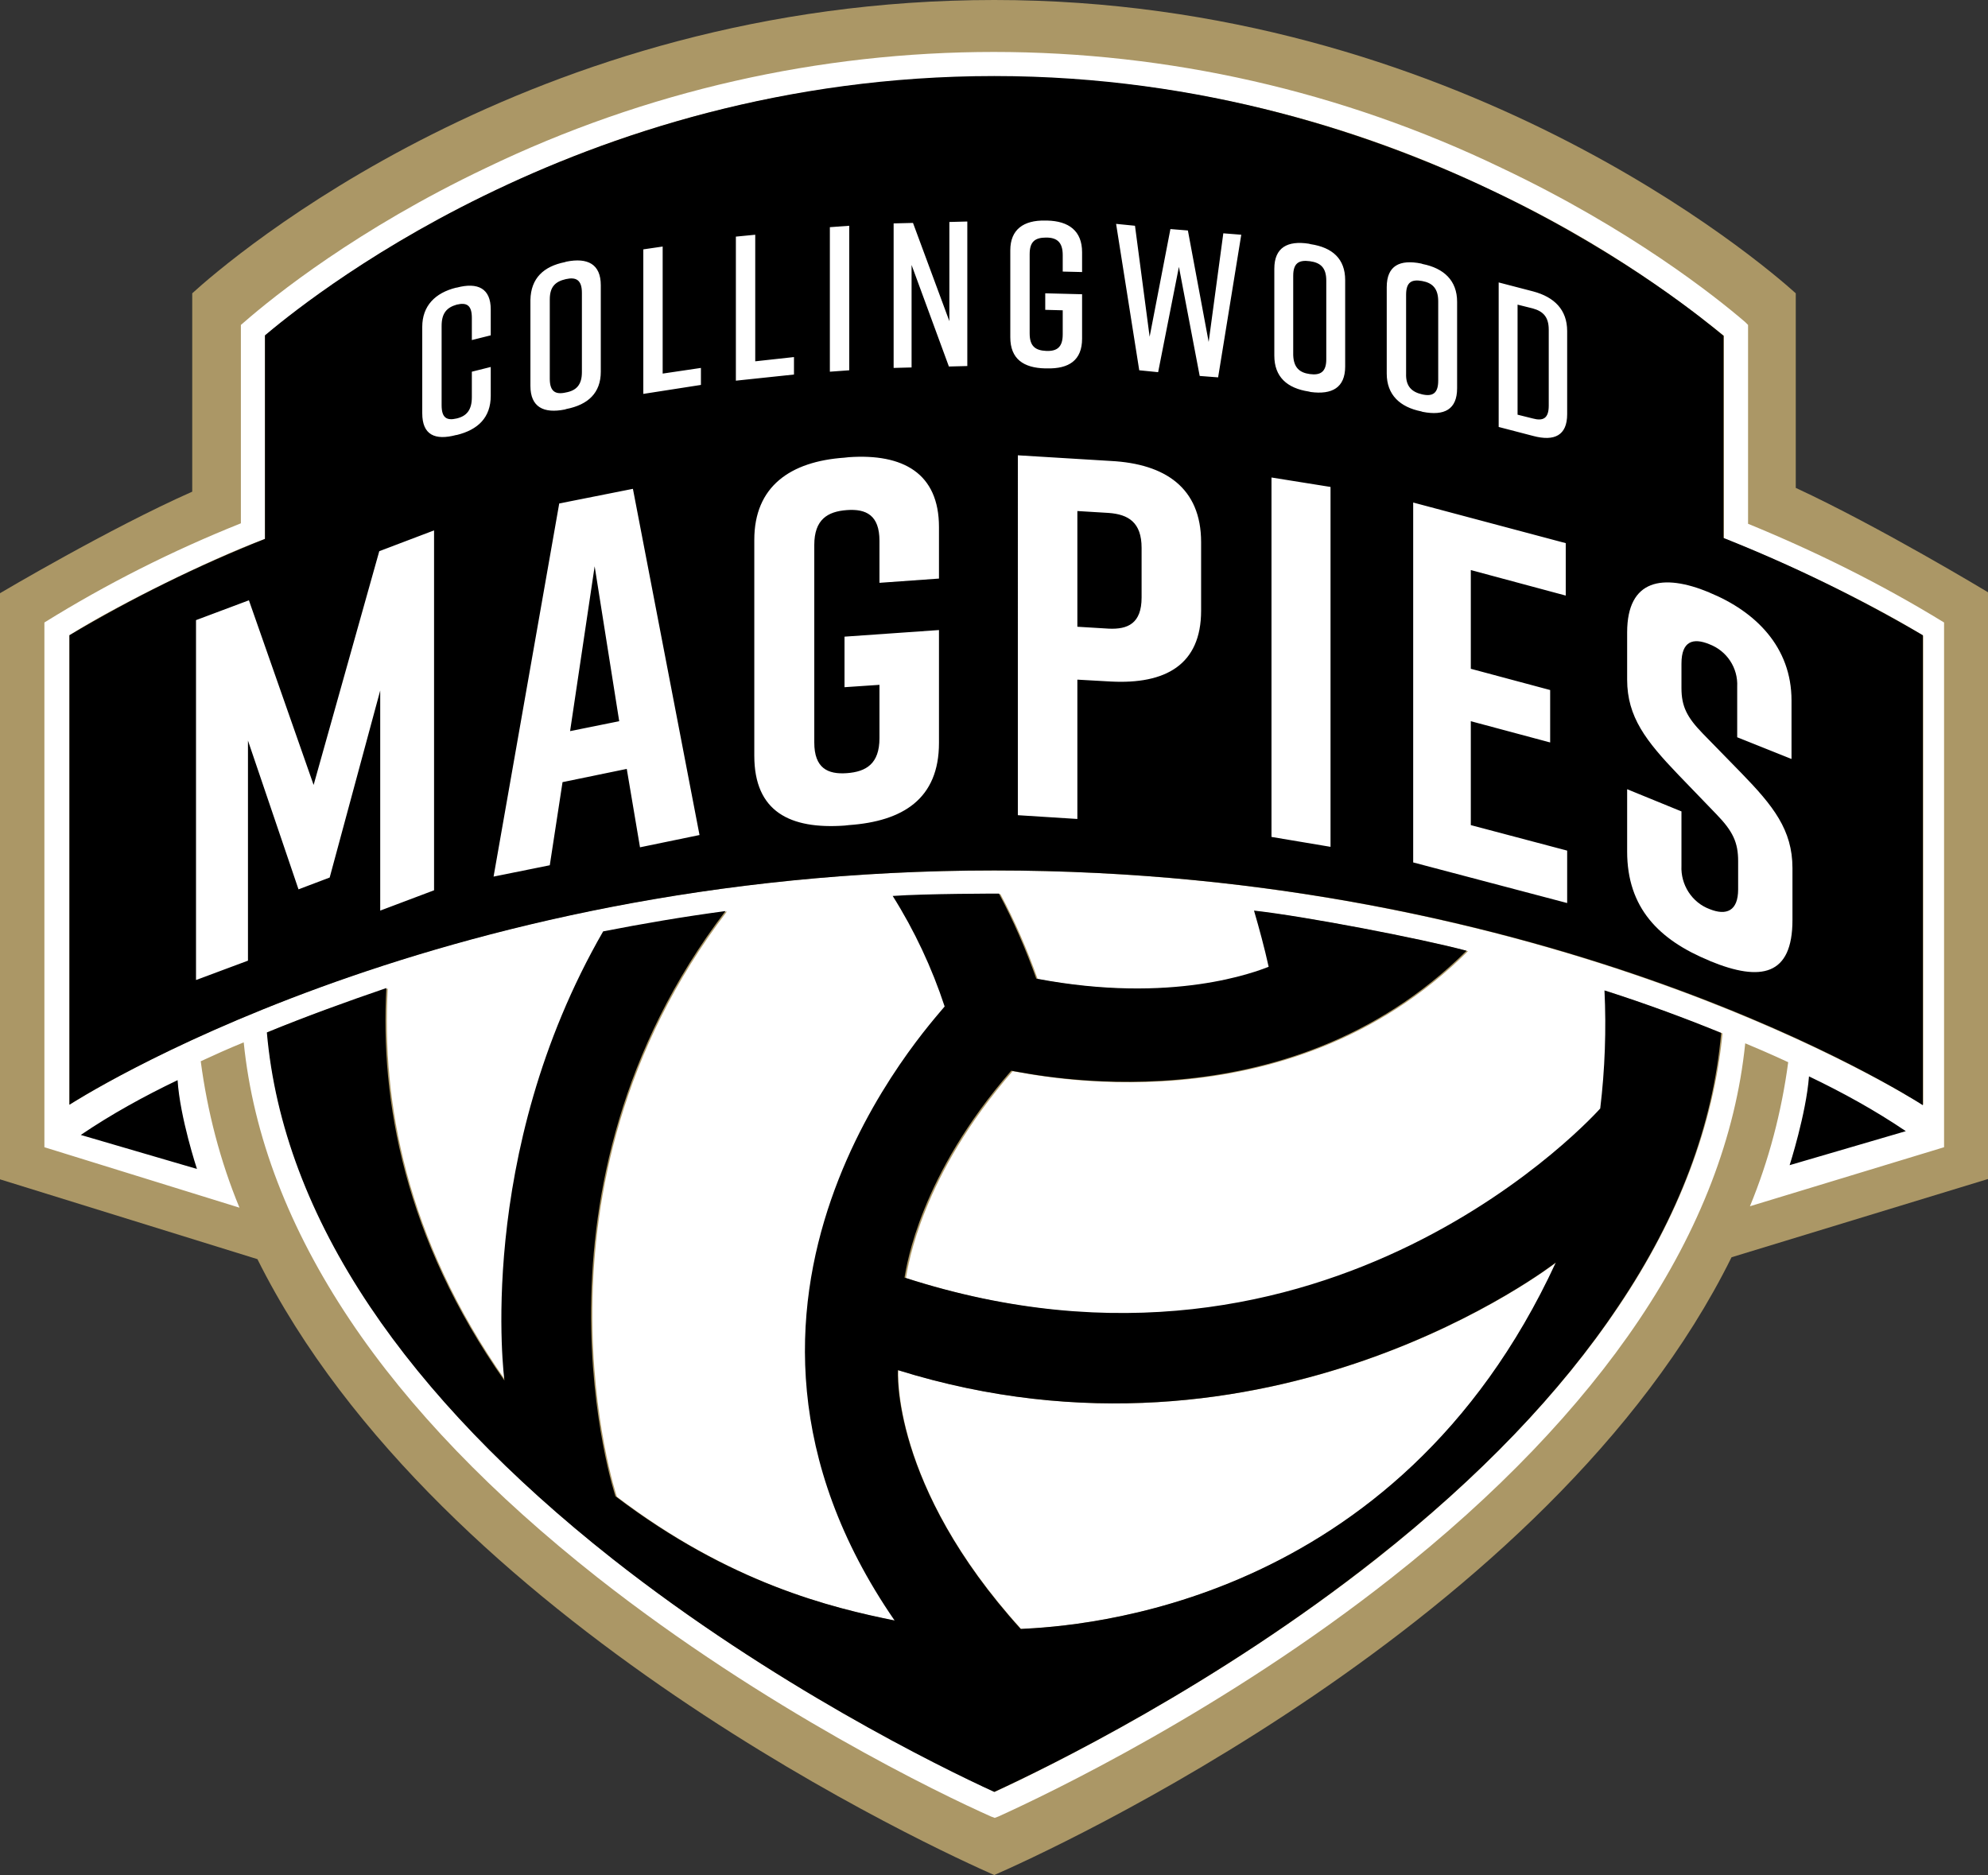
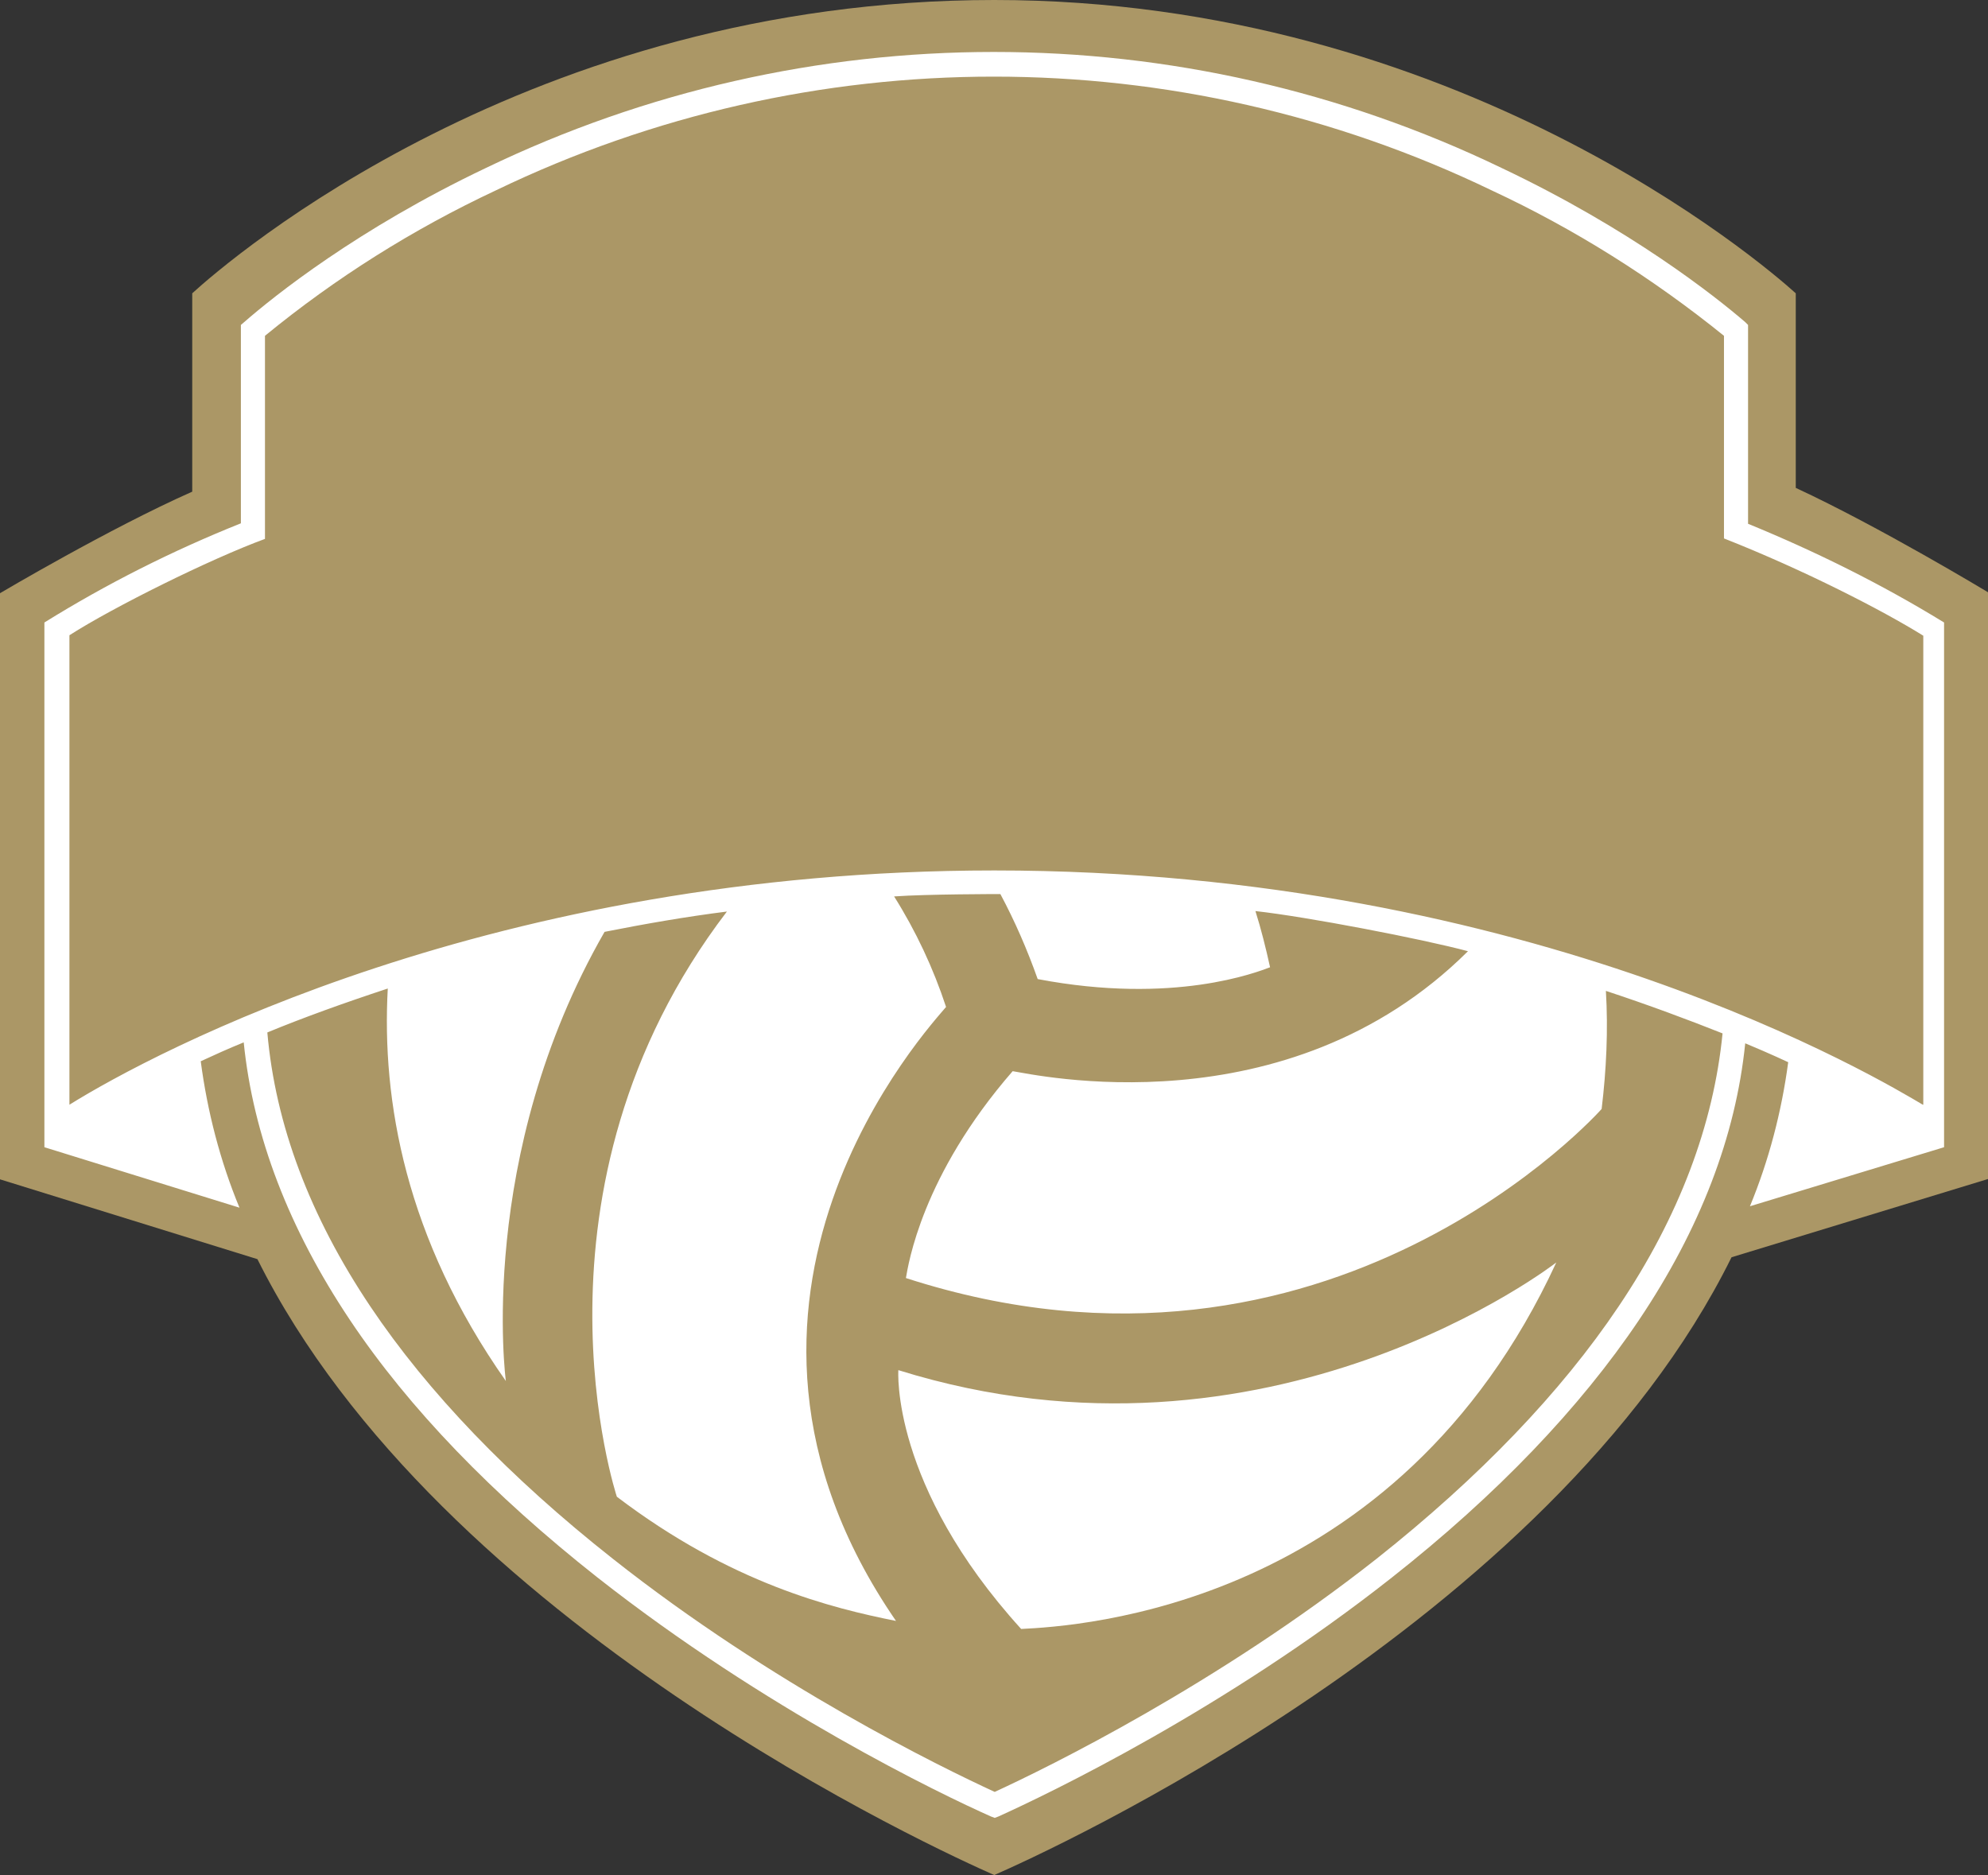
<svg xmlns="http://www.w3.org/2000/svg" version="1.1" id="Magpies" x="0px" y="0px" viewBox="0 0 420.9 397" style="enable-background:new 0 0 420.9 397;" xml:space="preserve">
  <rect x="0" y="0" width="420.9" height="397" fill="#333333" stroke="none" />
  <style type="text/css">
	.st0{fill:#AB9766;}
	.st1{fill:#FFFFFF;}
</style>
  <title>team-magpies</title>
  <path class="st0" d="M420.9,125.4c0,0-23-13.9-40.7-22.1V62.1C372.9,55.5,308.1,0,210.5,0C112.1,0,48.6,54.9,40.7,62.1v42  C23.1,111.9,0,125.6,0,125.6v124.1l54.5,16.9C93.1,344,199.8,392.3,210.5,397c10.8-4.7,117.7-53.1,156.1-130.8l54.4-16.6  L420.9,125.4z" />
  <path class="st1" d="M190.2,290.1c0,0-1.7,24.3,26,54.8c12-0.6,79.5-4.4,113.3-77.6C329.5,267.3,268.8,314.6,190.2,290.1  L190.2,290.1z" />
  <path class="st1" d="M370.1,110.9V68.8l-0.6-0.6c-6.4-5.5-24.3-19.7-51.5-32.6c-68-32.8-147.2-32.8-215.2,0  C75.7,48.5,58,62.7,51.7,68.2L51,68.8v42c-14.5,5.8-28.4,12.8-41.6,21v111.1l41.3,12.8c-4.1-9.9-6.8-20.4-8.2-31  c2.8-1.3,5.9-2.7,9.1-4c2,19.8,9.6,39.5,22.5,58.8c12.5,18.7,30.2,37,52.4,54.5c35.6,28,72.7,45.9,83.3,50.6l0.8,0.3l0.8-0.3  c10.6-4.8,47.8-22.6,83.3-50.6c22.2-17.5,39.8-35.9,52.3-54.5c12.9-19.2,20.5-38.9,22.5-58.6c5.3,2.2,9.1,4,9.1,4  c-1.4,10.5-4.1,20.8-8.1,30.5l41.1-12.5V131.8C398.4,123.7,384.5,116.8,370.1,110.9z M342.7,276.6c-12.2,18.2-29.5,36.2-51.2,53.4  c-33.9,26.7-69.6,44.2-80.9,49.4c-11.3-5.2-47-22.6-80.9-49.4c-21.8-17.2-39.1-35.2-51.3-53.4c-12.8-19.1-20.1-38.5-21.8-58  c7.5-3.1,16.1-6.2,25.5-9.3c-1.3,23.7,3.7,52.8,25,83.1c0,0-6.4-47.6,20.9-95.1c8.6-1.7,17.2-3.2,25.9-4.3  c-44.9,58.8-23.3,123.9-23.3,123.9c24.2,18.4,45.6,23.6,59.1,26.3c-46.9-68.2,7.5-126.2,10.6-130c-2.7-8.2-6.4-16.1-11-23.4  c7-0.5,22.1-0.5,22.5-0.5c3.1,5.8,5.7,11.8,7.9,18c28.9,5.5,46.5-1.5,49.2-2.5c-0.9-4.1-1.9-8.1-3.1-11.9c10.9,1.2,35.3,5.9,45,8.5  c-38.5,38.3-92.3,26-96.4,25.4c-19.3,22.2-22.1,41-22.6,43.8c89.9,29.1,147.3-35.8,147.3-35.8c1-8.3,1.4-16.7,0.9-25  c9.1,3,17.4,6.1,24.7,9C362.8,238.1,355.5,257.6,342.7,276.6L342.7,276.6z M407.1,233.9c-8.3-4.9-82-49.6-196.6-49.6  c-105.9,0-177.8,38.4-195.8,49.6v-99.4c9.2-5.9,29.7-16.1,41.4-20.4v-43C71.1,58.8,87.5,48.5,105,40.3c66.6-32.1,144.2-32.1,210.8,0  c17.6,8.2,34.1,18.6,49.2,30.8V114c17,6.7,33.7,15.3,42.2,20.6V233.9z" />
-   <path d="M407.1,134.5c-13.5-7.9-27.6-14.8-42.2-20.6V71.1c-6.8-5.6-66-55-154.4-55c-89,0-147.7,49.3-154.4,54.9v43.1  c-14.3,5.7-28.1,12.5-41.4,20.4v99.4c0.2-0.1,76.1-49.6,195.8-49.6c118.9,0,193.8,47.9,196.6,49.7L407.1,134.5z" />
-   <path d="M56.5,218.6c1.7,19.5,9,38.9,21.8,58c12.2,18.2,29.5,36.2,51.3,53.4c33.9,26.7,69.5,44.2,80.9,49.4  c11.3-5.2,47-22.6,80.9-49.4c21.8-17.2,39-35.1,51.2-53.4c12.8-19,20.1-38.4,21.8-57.9c-7.3-3-15.6-6.1-24.7-9  c0.4,8.3,0.1,16.7-0.9,25c0,0-57.4,64.9-147.3,35.8c0.5-2.8,3.3-21.6,22.6-43.8c4.1,0.6,57.9,12.9,96.4-25.4  c-9.7-2.6-34.2-7.3-45-8.5c1.1,3.8,2.2,7.8,3.1,11.9c-2.6,1-20.3,8-49.2,2.5c-2.2-6.2-4.8-12.2-7.9-18c-0.3,0-15.5,0-22.5,0.5  c4.6,7.3,8.3,15.2,11,23.4c-3.1,3.9-57.5,61.9-10.6,130c-13.4-2.7-34.9-7.9-59.1-26.3c0,0-21.5-65.1,23.3-123.9  c-9,1.2-17.7,2.7-25.9,4.3c-27.3,47.4-20.9,95.1-20.9,95.1c-21.3-30.3-26.3-59.5-25-83.1C73.3,212.1,64.8,215.2,56.5,218.6  L56.5,218.6z M190.1,290.1c78.6,24.5,139.3-22.8,139.3-22.8c-33.8,73.2-101.3,77-113.3,77.6C188.5,314.4,190.1,290.1,190.1,290.1z   M378.9,246.7l24.6-7.2c-6.5-4.4-13.4-8.2-20.5-11.6C382.4,235.8,378.9,246.7,378.9,246.7L378.9,246.7z M41.7,247.5l-24.6-7.2  c6.5-4.4,13.4-8.2,20.5-11.6C38.1,236.6,41.7,247.5,41.7,247.5z" />
-   <path class="st1" d="M69.8,185.8l-6.6,2.5l-10.7-31.5v46.6l-11,4.1v-76.2l11.2-4.2l13.7,39.1l13.9-49.5l11.6-4.4v76.2l-11.4,4.3  v-46.6L69.8,185.8z M132.7,162.8l-13.6,2.8l-2.7,17.6l-11.9,2.4l13.9-79l15.6-3.1l14.1,73.3l-12.6,2.6L132.7,162.8z M131.1,152.7  l-5.2-32.8l-5.2,34.9L131.1,152.7z M198.8,157.3c0,11.8-7.6,16.6-19.1,17.4l-0.9,0.1c-11.5,0.8-19.1-2.9-19.1-14.8v-45.7  c0-11.3,7.6-16.6,19.1-17.4l0.9-0.1c11.5-0.8,19.1,3.4,19.1,14.8v10.9l-12.6,0.9v-8.9c0-5.4-2.8-6.8-6.9-6.5s-6.9,2-6.9,7.4v41.8  c0,5.4,2.8,6.8,6.9,6.5s6.9-2,6.9-7.4v-11.3l-7.4,0.5v-10.7l20-1.4L198.8,157.3z M254.3,114.8v14.5c0,11.5-7.6,15.6-19.1,15  l-7.1-0.4v29.5l-12.6-0.8V96.4l19.7,1.2C246.7,98.2,254.3,103.3,254.3,114.8L254.3,114.8z M241.7,116c0-5.4-2.8-7.1-7-7.4l-6.6-0.4  v24.5l6.6,0.4c4.1,0.2,7-1.1,7-6.6V116z M269.2,177.2v-76.1l12.5,2v76.2L269.2,177.2z M299.2,182.6v-76.2l32.3,8.6v11.1l-20.1-5.4  v20.9l16.8,4.5v11.1l-16.8-4.5v22l20.4,5.4v11.1L299.2,182.6z M367.8,156.1v-10.7c0.2-4-2.2-7.6-5.9-9c-3.4-1.4-5.9-0.7-5.9,4.1v5.2  c0,3.9,1.2,6.2,4.5,9.6l8.2,8.4c6.7,6.9,10.8,12,10.8,20.1v11c0,11.8-6.7,13.1-17.4,8.7l-0.2-0.1c-10.7-4.4-17.4-11.2-17.4-23.1  v-13.2l11.5,4.7v11.5c-0.2,4,2.2,7.8,6,9.2c3.5,1.4,6,0.4,6-4.2v-6c0-3.9-1.1-6.3-4.6-9.9l-8.1-8.4c-6.8-7.1-10.8-12.2-10.8-20.1  v-10c0-11.3,7.6-12.5,17.3-8.5l0.2,0.1c9.7,4,17.3,11.5,17.3,22.8v12.4L367.8,156.1z M103.9,83.8c0,4.6-2.7,7.2-7.2,8.3h-0.1  c-4.5,1.2-7.2,0-7.2-4.6V69.2c0-4.4,2.7-7.2,7.2-8.3h0.1c4.5-1.2,7.2,0.2,7.2,4.6v5.5l-4,1v-4.7c0-2.7-1.1-3.3-3.2-2.8  c-2.1,0.6-3.2,1.8-3.2,4.5v16.8c0,2.7,1.1,3.3,3.2,2.8s3.2-1.8,3.2-4.5v-5.4l4-1V83.8z M119.6,55.5l0.3-0.1c4.5-0.9,7.3,0.5,7.3,5  v18.3c0,4.5-2.7,7-7.3,7.9l-0.3,0.1c-4.5,0.9-7.3-0.5-7.3-5V63.5C112.4,58.9,115.1,56.4,119.6,55.5z M119.8,83.1  c2.2-0.4,3.4-1.6,3.4-4.3V62c0-2.7-1.2-3.4-3.4-2.9s-3.4,1.6-3.4,4.3v16.8C116.4,82.9,117.6,83.6,119.8,83.1L119.8,83.1z   M148.4,81.5l-12.2,1.9V52.8l4.1-0.6v26.9l8.1-1.2L148.4,81.5z M168.1,79.3l-12.3,1.3V50.1l4.1-0.4v26.8l8.2-0.9V79.3z M175.7,78.7  V48.1l4.1-0.3v30.6L175.7,78.7z M189.2,77.9V47.3l4.1-0.1L201,68V47l3.8-0.1v30.6l-3.9,0.1L193,56.1v21.7L189.2,77.9z M229.1,71.7  c0,4.6-2.8,6.4-7.4,6.3h-0.4c-4.6-0.1-7.4-2-7.4-6.6V53c0-4.4,2.8-6.4,7.4-6.3h0.4c4.6,0.1,7.4,2.2,7.4,6.7v4.2l-4.1-0.1V54  c0-2.7-1.2-3.7-3.5-3.7s-3.5,0.8-3.5,3.5v16.8c0,2.7,1.2,3.6,3.5,3.7s3.5-0.8,3.5-3.5v-5.1l-3.7-0.1v-3.5l7.8,0.2L229.1,71.7z   M257.9,79.9l-3.9-0.3l-4.4-23.1l-4.4,22.3l-4-0.4l-4.9-31l4,0.4l3.1,23.5l4.4-22.8l3.7,0.3l4.4,23.6l3.1-23l3.8,0.3L257.9,79.9z   M277.1,51.6l0.4,0.1c4.6,0.7,7.3,3.1,7.3,7.6v18.3c0,4.5-2.8,6-7.3,5.4l-0.4-0.1c-4.6-0.7-7.3-3.1-7.3-7.6V56.9  C269.8,52.4,272.6,50.9,277.1,51.6z M277.3,79.2c2.2,0.3,3.5-0.4,3.5-3.1V59.4c0-2.7-1.2-3.8-3.5-4.1s-3.5,0.4-3.5,3.1v16.8  C273.9,77.8,275.1,78.9,277.3,79.2L277.3,79.2z M300.9,55.8l0.3,0.1c4.5,0.9,7.3,3.5,7.3,8v18.3c0,4.5-2.7,5.9-7.3,5l-0.3-0.1  c-4.5-0.9-7.3-3.5-7.3-8V60.8C293.6,56.2,296.4,54.9,300.9,55.8z M301.1,83.5c2.2,0.5,3.4-0.2,3.4-2.9V63.8c0-2.7-1.2-3.9-3.4-4.3  s-3.4,0.2-3.4,2.9v16.7C297.6,81.8,298.9,83,301.1,83.5L301.1,83.5z M331.8,70.1v17.6c0,4.5-2.7,5.8-7.2,4.6l-7.3-1.9V59.8l7.3,1.9  C329.1,62.9,331.8,65.6,331.8,70.1z M324.5,65.3l-3.2-0.8v23.3l3.2,0.8c2.2,0.6,3.4,0,3.4-2.7V69.8  C327.9,67.1,326.7,65.9,324.5,65.3L324.5,65.3z" />
</svg>